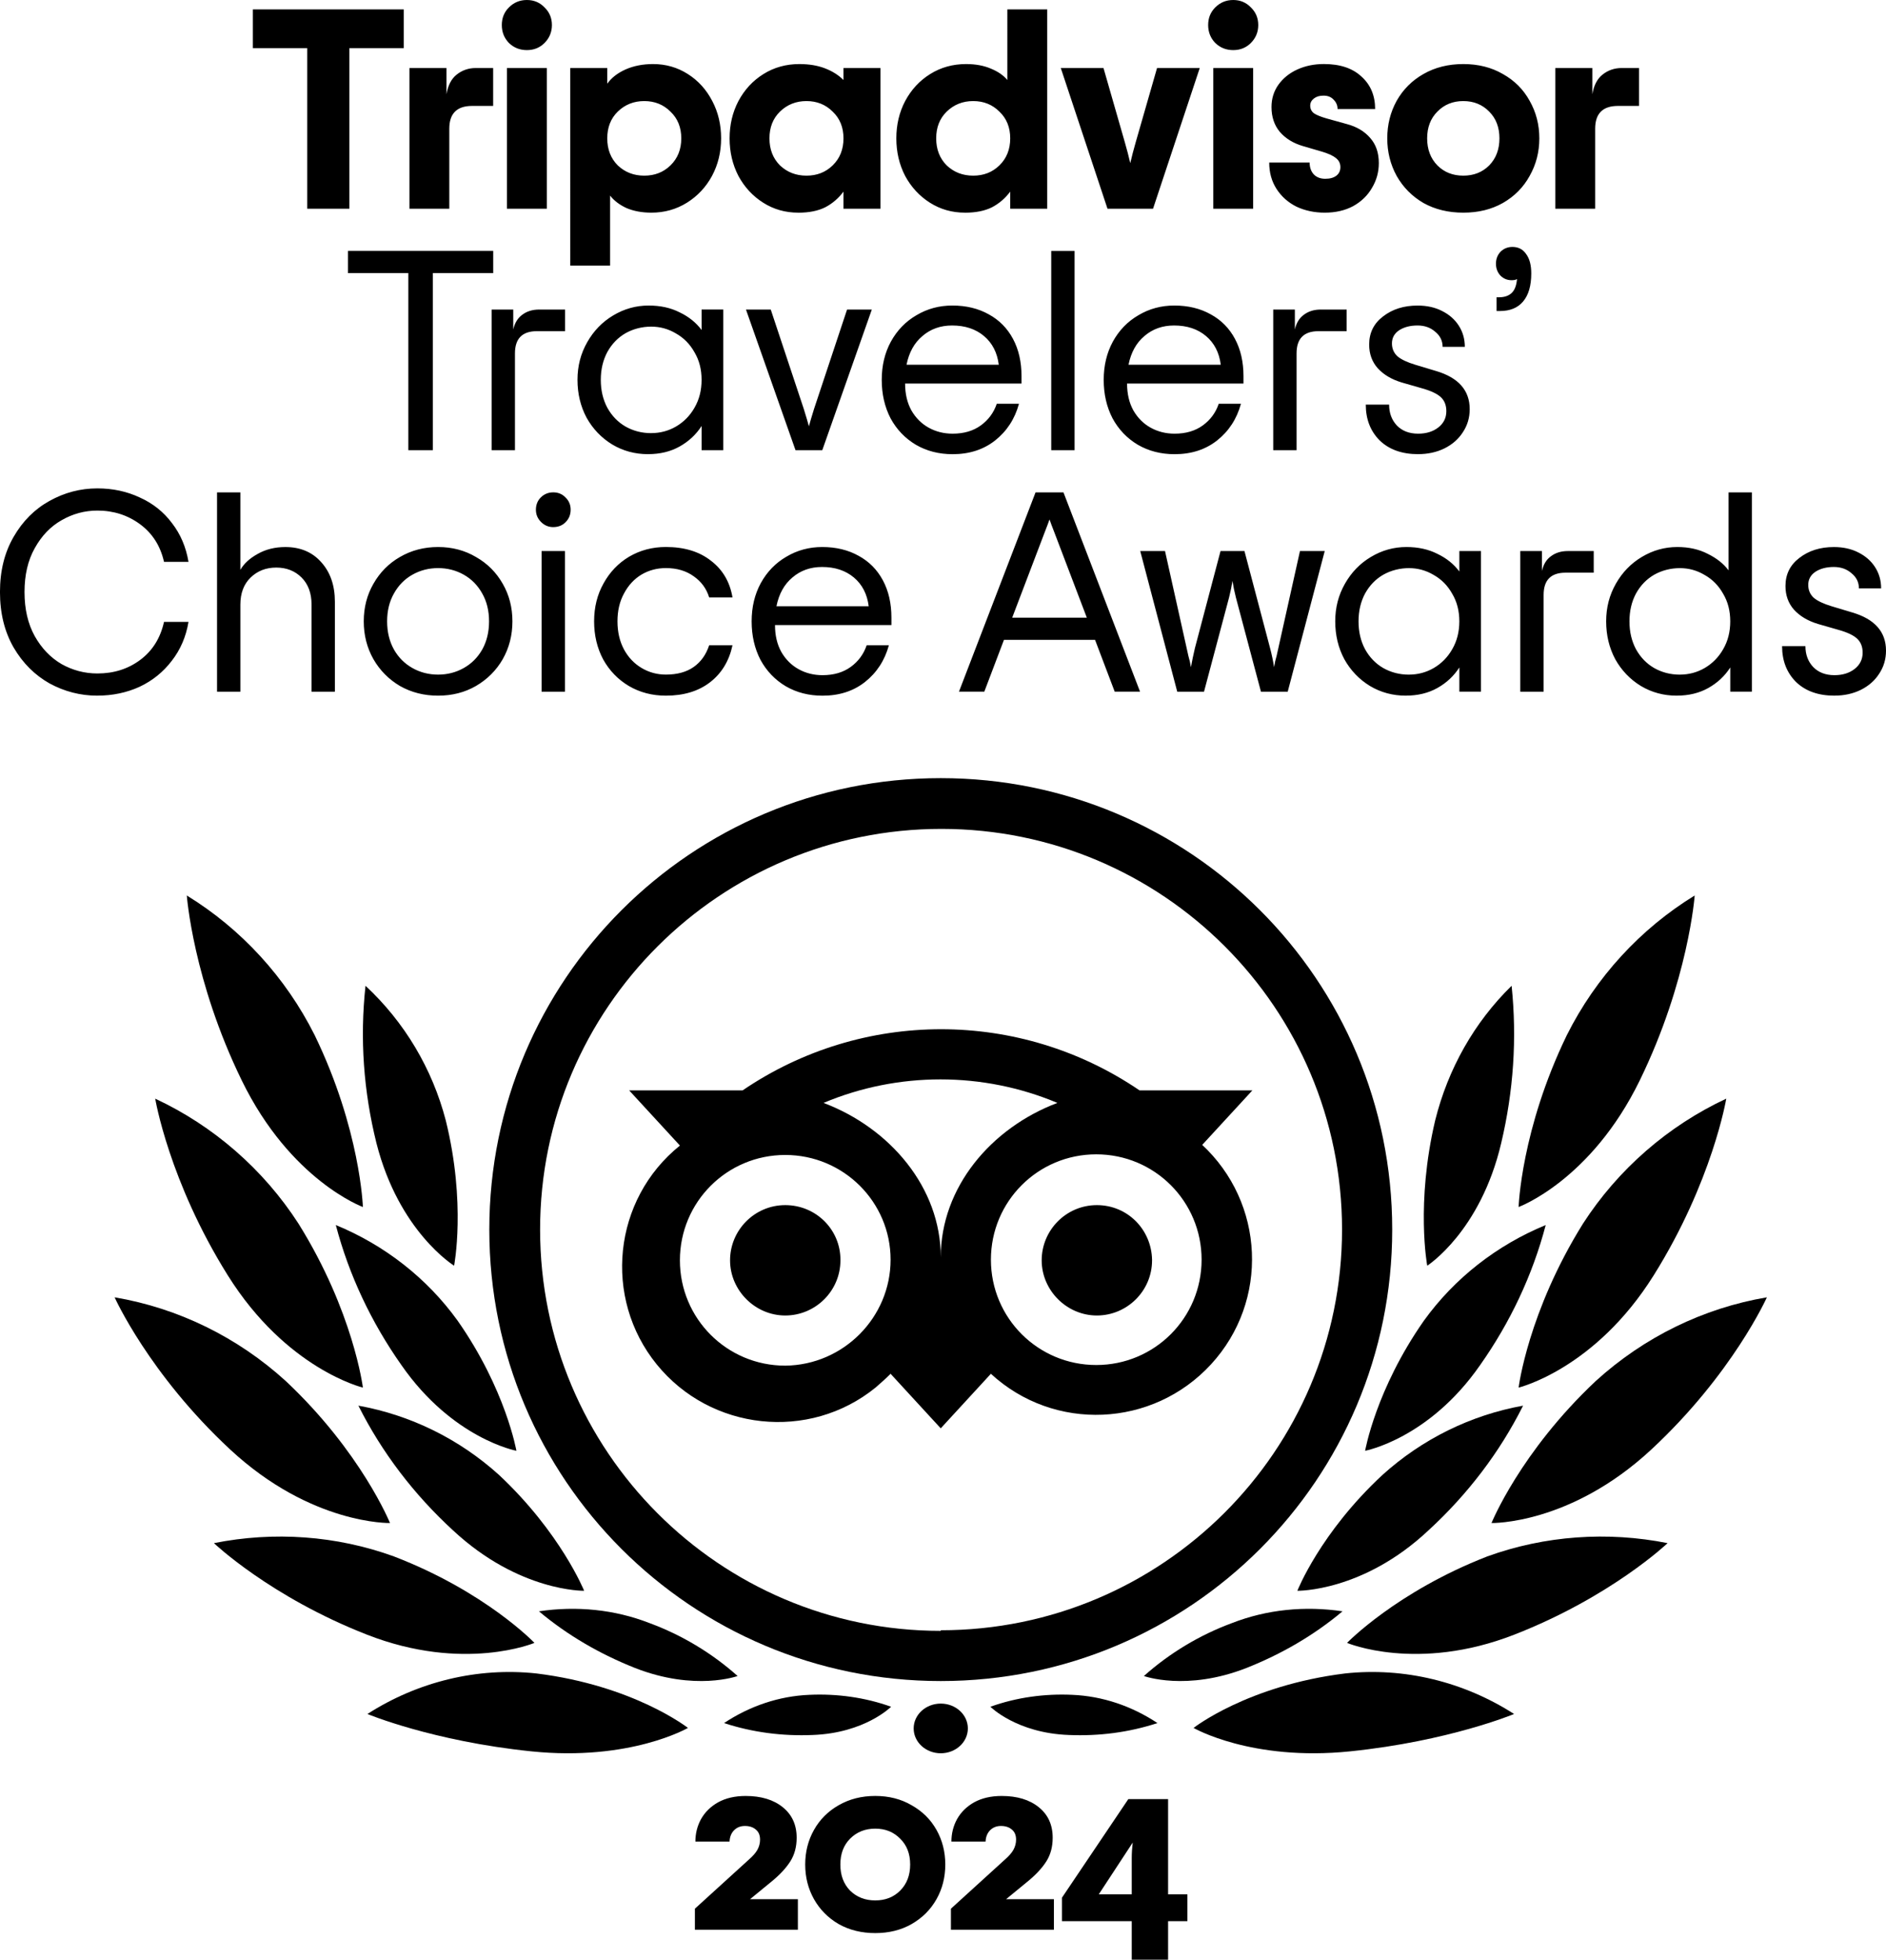
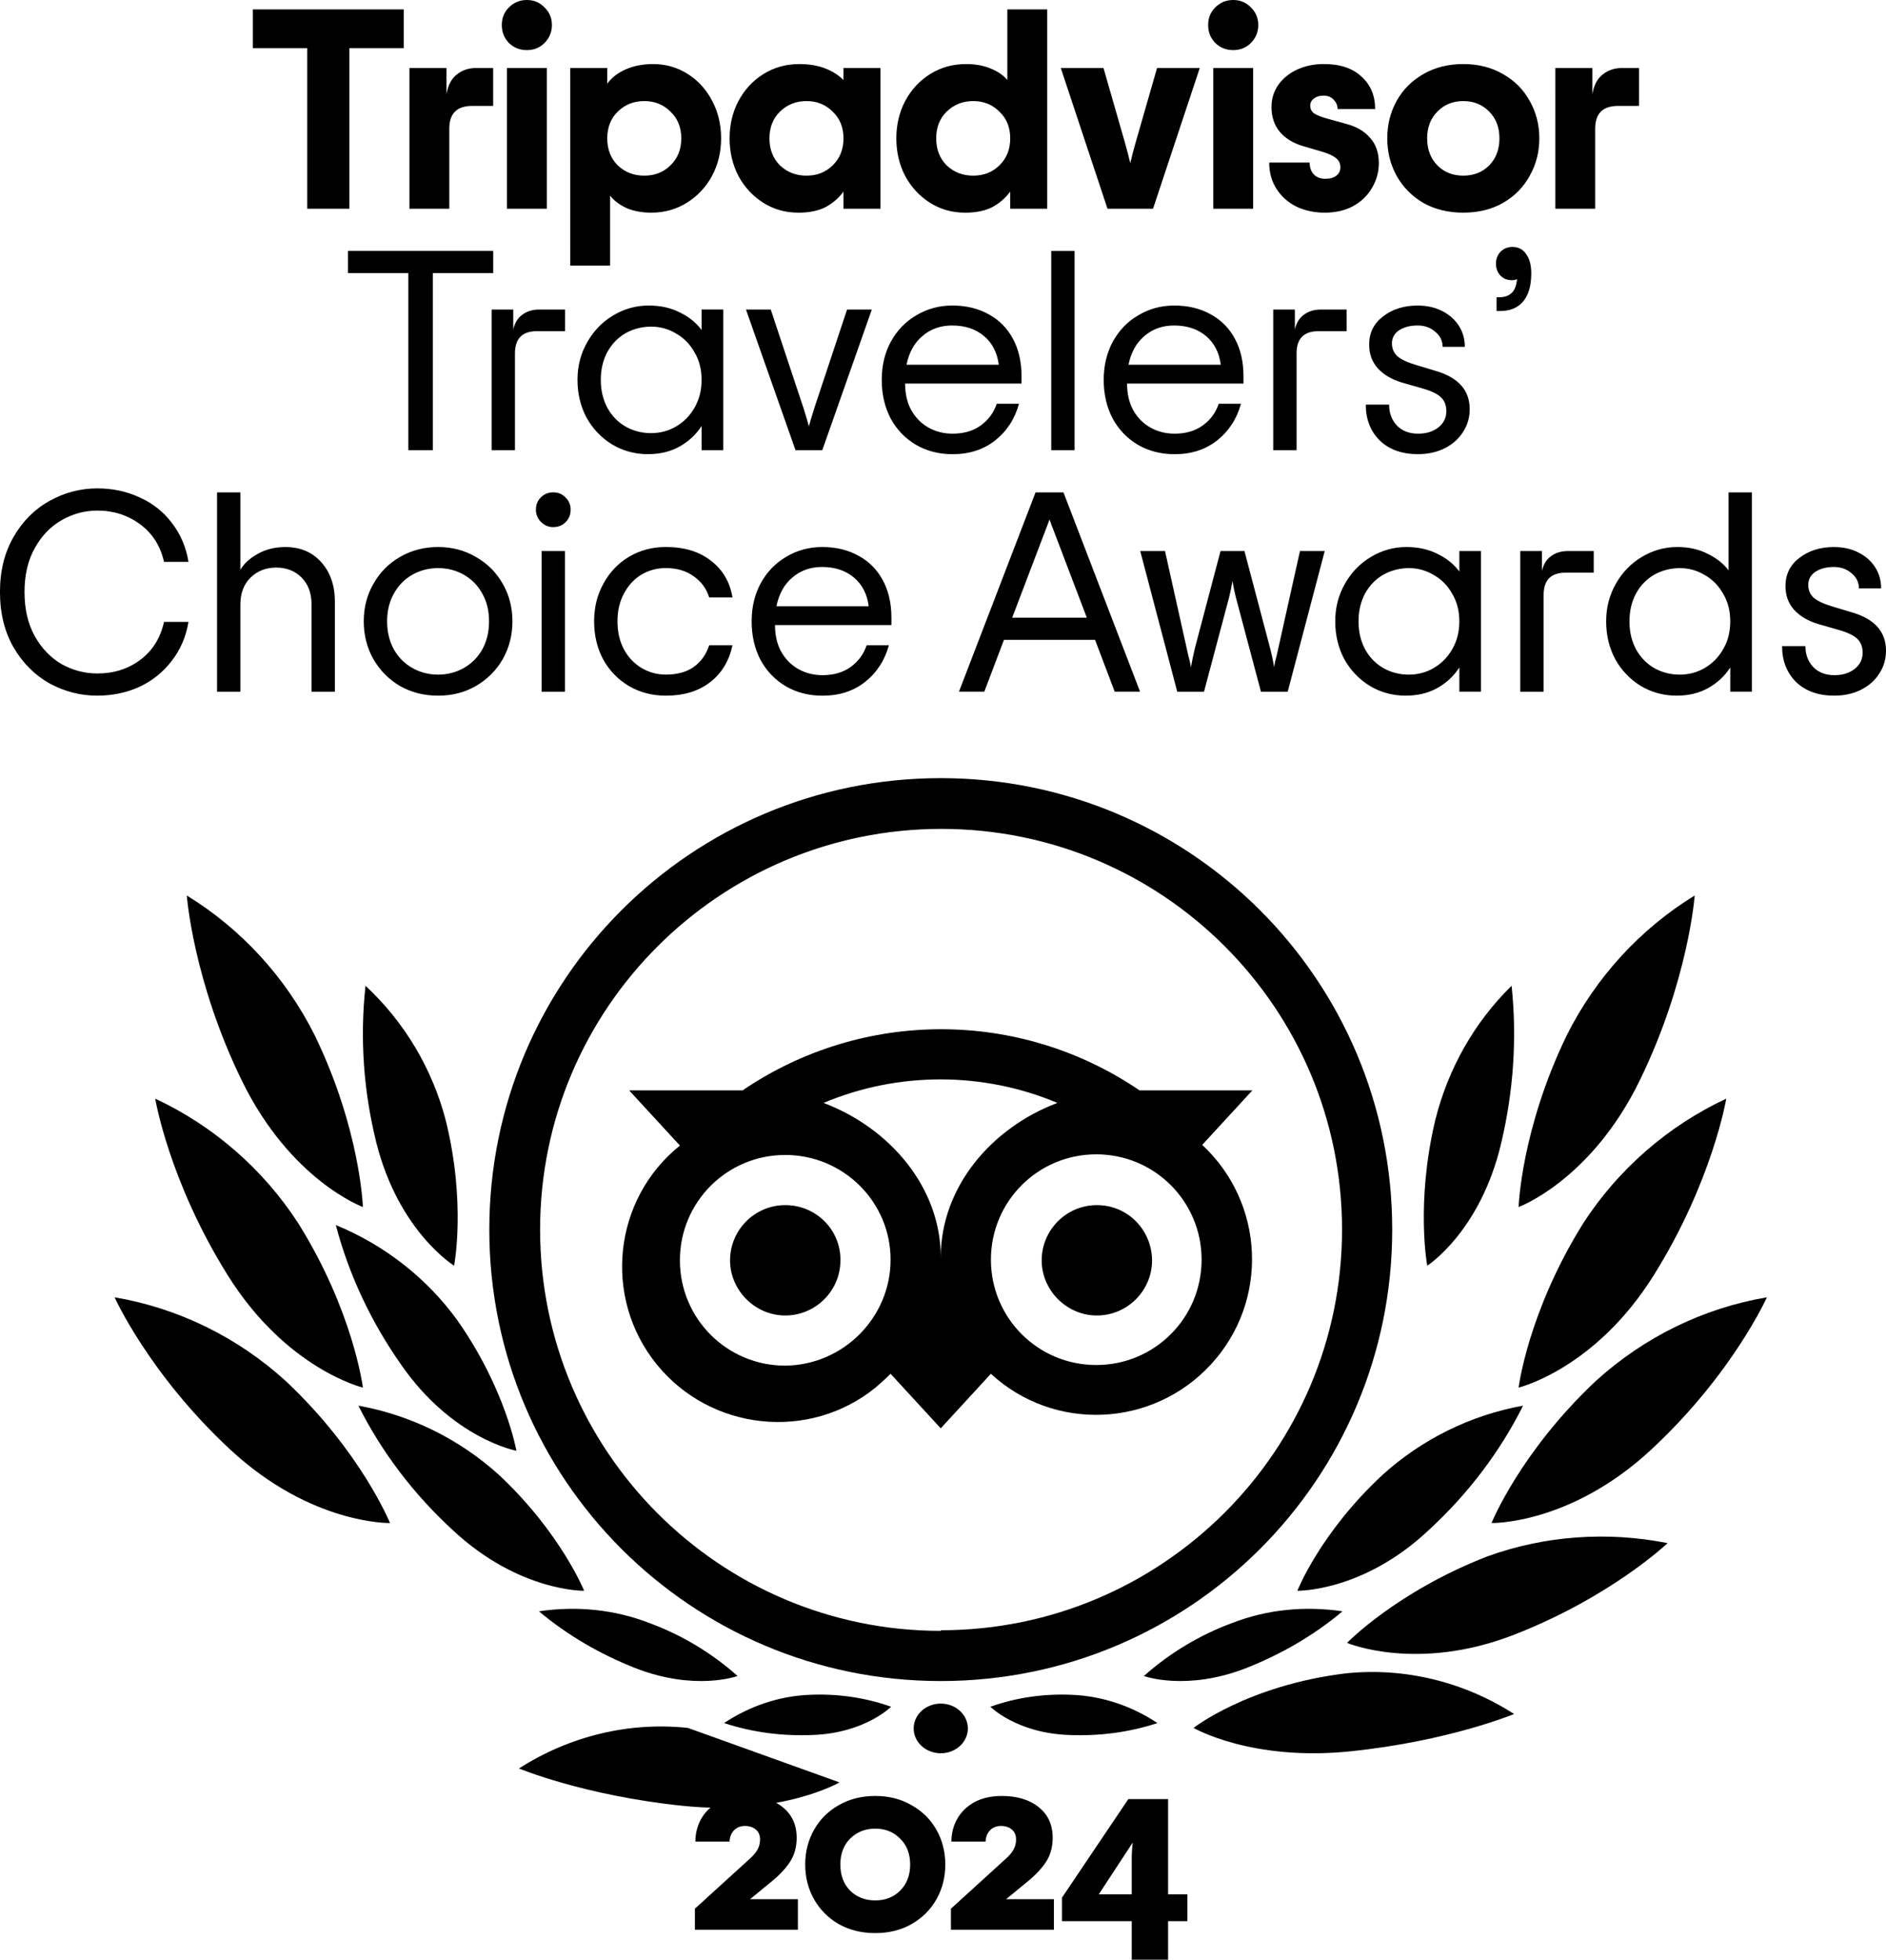
<svg xmlns="http://www.w3.org/2000/svg" id="Layer_2" data-name="Layer 2" viewBox="0 0 741.94 770.9">
  <g id="Layer_1-2" data-name="Layer 1">
    <g>
      <path d="M370.09,689.7c5.89,0,10.66-4.37,10.66-9.77s-4.77-9.77-10.66-9.77-10.66,4.37-10.66,9.77,4.77,9.77,10.66,9.77Z" />
      <path d="M370.09,306.1c-98.17,0-177.6,79.42-177.6,177.59s79.42,177.6,177.6,177.6,177.6-79.42,177.6-177.6-79.42-177.59-177.6-177.59ZM370.09,641.55c-87.07,0-157.62-70.79-157.62-157.86s70.79-157.62,157.86-157.62,157.62,70.55,157.62,157.62-70.79,157.62-157.86,157.62v.25ZM330.62,495.78c0,12.09-9.87,21.71-21.71,21.71s-21.71-9.87-21.71-21.71,9.62-21.71,21.71-21.71,21.71,9.62,21.71,21.46v.25ZM453.21,495.78c0,12.09-9.87,21.71-21.71,21.71s-21.71-9.87-21.71-21.71,9.62-21.71,21.71-21.71,21.46,9.62,21.71,21.46v.25ZM472.7,450.64l19.98-21.71h-44.4c-47.11-32.07-109.02-32.07-156.14,0h-44.64l19.98,21.71c-26.39,21.21-30.34,59.94-9.13,86.08,21.21,26.15,59.94,30.34,86.08,9.13,1.97-1.73,3.95-3.45,5.92-5.43l19.73,21.46,19.73-21.46c24.91,22.94,63.64,21.21,86.58-3.7,22.94-24.91,21.21-63.64-3.7-86.58v.49ZM308.91,537.22c-22.94,0-41.44-18.5-41.44-41.44s18.5-41.44,41.44-41.44,41.44,18.5,41.44,41.19-18.5,41.44-41.44,41.69ZM370.09,494.54c0-27.38-19.98-50.81-46.12-60.68,29.35-12.33,62.65-12.33,92,0-26.15,9.87-45.88,33.3-45.88,60.68ZM431.26,536.97c-22.94,0-41.44-18.5-41.44-41.44s18.5-41.44,41.44-41.44,41.44,18.5,41.44,41.44-18.5,41.44-41.44,41.44Z" />
-       <path d="M270.63,679.73s-21.26-16.69-59.62-21.43c-23.21-2.49-46.67,3.24-66.47,15.95,0,0,25.66,10.71,64.51,14.7,38.85,3.99,61.58-9.22,61.58-9.22Z" />
-       <path d="M210.25,646.28s-19.17-20.12-55.3-34.02c-22.61-8.2-47.19-9.93-70.79-5.22,0,0,22.12,21.11,60.22,36.01,38.1,14.9,65.87,3.23,65.87,3.23Z" />
+       <path d="M270.63,679.73c-23.21-2.49-46.67,3.24-66.47,15.95,0,0,25.66,10.71,64.51,14.7,38.85,3.99,61.58-9.22,61.58-9.22Z" />
      <path d="M153.42,599.13s-11.3-27.94-41.02-55.87c-18.92-17.21-42.25-28.68-67.31-32.92,0,0,13.51,30.18,45.45,59.86s62.89,28.93,62.89,28.93Z" />
      <path d="M142.76,545.85s-3.69-29.78-25.35-64.52c-13.78-21.34-33.46-38.47-56.35-49.14,0,0,5.41,32.51,28.54,69.49,23.13,36.98,53.15,44.17,53.15,44.17Z" />
      <path d="M142.76,474.81s-.97-30.45-18.96-67.58c-11.42-22.78-28.92-41.84-50.31-54.96,0,0,2.43,33.42,21.63,72.78,19.2,39.36,47.63,49.76,47.63,49.76Z" />
      <path d="M229.79,625.77s-9.18-22.78-33.49-45.57c-15.63-14.12-34.73-23.53-55.31-27.24,9.18,18.33,21.83,34.92,37.21,49.04,26.04,24.27,51.59,23.78,51.59,23.78Z" />
      <path d="M290.17,659.31c-10.16-9.06-22.02-16.16-34.6-20.8-13.79-5.39-28.79-6.85-43.55-4.65,11.37,9.55,24.19,16.89,37.74,22.27,23.71,9.3,40.4,3.18,40.4,3.18Z" />
      <path d="M350.55,671.4c-10.3-3.7-21.33-5.18-32.12-4.69-12.01.49-23.54,4.44-33.59,11.11,11.28,3.7,23.05,5.18,34.82,4.69,20.6-.74,30.89-11.11,30.89-11.11Z" />
      <path d="M203.15,570.71s-4.18-24.11-23.11-51.16c-12.05-16.73-28.76-29.76-47.93-37.64,5.16,19.68,14.01,38.37,25.81,55.1,20.16,29.03,45.23,33.7,45.23,33.7Z" />
      <path d="M178.64,497.9s4.8-24.5-3.28-57.16c-5.3-20.29-16.16-38.6-31.57-52.95-2.27,20.78-.76,41.57,4.29,61.86,8.84,34.89,30.56,48.25,30.56,48.25Z" />
      <path d="M469.54,679.73s21.26-16.69,59.62-21.43c23.22-2.49,46.67,3.24,66.47,15.95,0,0-25.66,10.71-64.51,14.7-38.85,3.99-61.58-9.22-61.58-9.22Z" />
      <path d="M529.92,646.28s19.46-20.12,55.17-34.02c22.66-8.2,47.29-9.93,70.93-5.22,0,0-22.16,21.11-60.34,36.01s-65.76,3.23-65.76,3.23Z" />
      <path d="M586.75,599.13s11.3-27.94,41.02-55.87c18.92-17.21,42.25-28.68,67.31-32.92,0,0-13.51,30.18-45.45,59.86s-62.89,28.93-62.89,28.93Z" />
      <path d="M597.41,545.85s3.69-29.78,25.34-64.52c13.78-21.34,33.47-38.47,56.35-49.14,0,0-5.41,32.51-28.54,69.49-23.13,36.98-53.15,44.17-53.15,44.17Z" />
      <path d="M597.41,474.81s.97-30.45,18.96-67.58c11.42-22.78,28.92-41.84,50.31-54.96,0,0-2.43,33.42-21.63,72.78-19.2,39.36-47.63,49.76-47.63,49.76Z" />
      <path d="M510.38,625.77s8.93-22.78,33.48-45.57c15.63-14.12,34.73-23.53,55.31-27.24-9.18,18.33-21.83,34.92-37.21,49.04-25.8,24.27-51.59,23.78-51.59,23.78Z" />
      <path d="M450,659.31c10.16-9.06,22.01-16.16,34.59-20.8,13.79-5.39,28.79-6.85,43.55-4.65-11.37,9.55-24.19,16.89-37.74,22.27-23.71,9.3-40.4,3.18-40.4,3.18Z" />
      <path d="M389.62,671.4c10.3-3.7,21.33-5.18,32.12-4.69,12.01.49,23.54,4.44,33.59,11.11-11.28,3.7-23.05,5.18-34.82,4.69-20.6-.74-30.89-11.11-30.89-11.11Z" />
-       <path d="M537.03,570.71s4.18-24.11,23.11-51.16c12.04-16.73,28.76-29.76,47.93-37.64-5.16,19.68-14.01,38.37-25.81,55.1-20.16,29.03-45.23,33.7-45.23,33.7Z" />
      <path d="M561.46,497.9s-4.57-24.5,3.13-57.16c5.05-20.29,15.39-38.6,30.07-52.95,2.16,20.78.72,41.57-4.09,61.86-8.18,34.89-29.1,48.25-29.1,48.25Z" />
      <path d="M158.84,18.93h-21.39v63.17h-16.58V18.93h-21.39V3.7h59.36v15.23ZM194,26.77v14.9h-8.29c-5.97,0-8.96,2.99-8.96,8.96v31.47h-15.68V26.77h14.56v10.3c.6-3.51,1.94-6.09,4.03-7.73,2.16-1.72,4.67-2.58,7.5-2.58h6.83ZM207.27,19.71c-2.76,0-5.12-.93-7.06-2.8-1.87-1.94-2.8-4.29-2.8-7.06s.93-5.08,2.8-6.94c1.94-1.94,4.29-2.91,7.06-2.91s5.08.97,6.94,2.91c1.94,1.87,2.91,4.18,2.91,6.94s-.97,5.11-2.91,7.06c-1.87,1.87-4.18,2.8-6.94,2.8ZM199.43,26.77h15.68v55.33h-15.68V26.77ZM224.33,26.77h14.56v6.16c1.64-2.32,4.03-4.18,7.17-5.6,3.21-1.42,6.83-2.13,10.86-2.13,5,0,9.56,1.31,13.66,3.92,4.11,2.61,7.32,6.16,9.63,10.64,2.32,4.4,3.47,9.3,3.47,14.67s-1.19,10.3-3.58,14.78c-2.39,4.4-5.67,7.91-9.86,10.53-4.18,2.61-8.85,3.92-14,3.92-3.66,0-6.91-.6-9.74-1.79-2.76-1.27-4.93-2.91-6.5-4.93v27.55h-15.68V26.77ZM253.45,69.1c4.11,0,7.54-1.34,10.3-4.03,2.84-2.76,4.26-6.31,4.26-10.64s-1.42-7.84-4.26-10.53c-2.76-2.76-6.2-4.14-10.3-4.14s-7.58,1.38-10.42,4.14c-2.76,2.69-4.14,6.2-4.14,10.53s1.38,7.88,4.14,10.64c2.84,2.69,6.31,4.03,10.42,4.03ZM314.01,83.66c-5.08,0-9.67-1.31-13.78-3.92-4.11-2.61-7.36-6.12-9.74-10.53-2.32-4.48-3.47-9.41-3.47-14.78s1.16-10.27,3.47-14.67c2.39-4.48,5.67-8.03,9.86-10.64,4.18-2.61,8.89-3.92,14.11-3.92,3.81,0,7.17.56,10.08,1.68,2.91,1.12,5.34,2.65,7.28,4.59v-4.7h14.56v55.33h-14.56v-6.72c-1.94,2.61-4.33,4.67-7.17,6.16-2.84,1.42-6.38,2.13-10.64,2.13ZM317.26,69.1c4.11,0,7.54-1.34,10.3-4.03,2.84-2.76,4.26-6.31,4.26-10.64s-1.42-7.84-4.26-10.53c-2.76-2.76-6.2-4.14-10.3-4.14s-7.58,1.38-10.42,4.14c-2.76,2.69-4.14,6.2-4.14,10.53s1.38,7.88,4.14,10.64c2.84,2.69,6.31,4.03,10.42,4.03ZM379.6,83.66c-5.08,0-9.67-1.31-13.78-3.92-4.11-2.61-7.35-6.12-9.74-10.53-2.32-4.48-3.47-9.41-3.47-14.78s1.16-10.27,3.47-14.67c2.39-4.48,5.67-8.03,9.86-10.64,4.18-2.61,8.89-3.92,14.11-3.92,3.73,0,6.98.6,9.74,1.79,2.76,1.12,4.93,2.61,6.5,4.48V3.7h15.68v78.4h-14.56v-6.72c-1.94,2.61-4.33,4.67-7.17,6.16-2.84,1.42-6.38,2.13-10.64,2.13ZM382.85,69.1c4.11,0,7.54-1.34,10.3-4.03,2.84-2.76,4.26-6.31,4.26-10.64s-1.42-7.84-4.26-10.53c-2.76-2.76-6.2-4.14-10.3-4.14s-7.58,1.38-10.42,4.14c-2.76,2.69-4.14,6.2-4.14,10.53s1.38,7.88,4.14,10.64c2.84,2.69,6.31,4.03,10.42,4.03ZM417.31,26.77h16.8l8.4,29.23c.82,2.84,1.53,5.56,2.13,8.18.6-2.61,1.31-5.34,2.13-8.18l8.4-29.23h16.8l-18.37,55.33h-17.92l-18.37-55.33ZM485.14,19.71c-2.76,0-5.11-.93-7.06-2.8-1.87-1.94-2.8-4.29-2.8-7.06s.93-5.08,2.8-6.94c1.94-1.94,4.29-2.91,7.06-2.91s5.08.97,6.94,2.91c1.94,1.87,2.91,4.18,2.91,6.94s-.97,5.11-2.91,7.06c-1.87,1.87-4.18,2.8-6.94,2.8ZM477.3,26.77h15.68v55.33h-15.68V26.77ZM521.14,83.66c-4.03,0-7.73-.78-11.09-2.35-3.29-1.64-5.9-3.96-7.84-6.94-1.94-2.99-2.91-6.46-2.91-10.42h15.9c0,1.94.56,3.51,1.68,4.7,1.12,1.12,2.61,1.68,4.48,1.68s3.32-.41,4.37-1.23c1.05-.82,1.57-1.94,1.57-3.36,0-1.49-.6-2.69-1.79-3.58-1.19-.97-3.1-1.83-5.71-2.58l-7.28-2.13c-3.81-1.12-6.83-2.99-9.07-5.6-2.16-2.61-3.25-5.86-3.25-9.74,0-3.29.9-6.2,2.69-8.74,1.87-2.61,4.37-4.63,7.5-6.05,3.14-1.42,6.61-2.13,10.42-2.13,6.35,0,11.27,1.64,14.78,4.93,3.58,3.21,5.38,7.47,5.38,12.77h-14.78c0-1.42-.52-2.65-1.57-3.7-.97-1.05-2.28-1.57-3.92-1.57s-2.84.37-3.81,1.12c-.97.75-1.46,1.68-1.46,2.8,0,1.27.49,2.28,1.46,3.02.97.67,2.61,1.34,4.93,2.02l8.06,2.24c3.88,1.04,6.94,2.87,9.18,5.49,2.24,2.54,3.36,5.82,3.36,9.86,0,3.51-.9,6.76-2.69,9.74-1.72,2.99-4.18,5.38-7.39,7.17-3.21,1.72-6.94,2.58-11.2,2.58ZM575.65,83.66c-5.9,0-11.13-1.27-15.68-3.81-4.48-2.61-7.99-6.16-10.53-10.64-2.46-4.48-3.7-9.41-3.7-14.78s1.23-10.3,3.7-14.78c2.54-4.48,6.05-7.99,10.53-10.53,4.55-2.61,9.78-3.92,15.68-3.92s11.09,1.31,15.57,3.92c4.55,2.54,8.06,6.05,10.53,10.53,2.54,4.48,3.81,9.41,3.81,14.78s-1.27,10.3-3.81,14.78c-2.46,4.48-5.97,8.03-10.53,10.64-4.48,2.54-9.67,3.81-15.57,3.81ZM575.65,69.1c4.11,0,7.5-1.34,10.19-4.03,2.69-2.76,4.03-6.31,4.03-10.64s-1.34-7.84-4.03-10.53c-2.69-2.76-6.09-4.14-10.19-4.14s-7.5,1.38-10.19,4.14c-2.69,2.69-4.03,6.2-4.03,10.53s1.34,7.88,4.03,10.64c2.69,2.69,6.08,4.03,10.19,4.03ZM644.78,26.77v14.9h-8.29c-5.97,0-8.96,2.99-8.96,8.96v31.47h-15.68V26.77h14.56v10.3c.6-3.51,1.94-6.09,4.03-7.73,2.16-1.72,4.67-2.58,7.5-2.58h6.83ZM194.01,107.43h-23.74v69.66h-9.63v-69.66h-23.74v-8.74h57.12v8.74ZM222.29,121.77v8.51h-11.09c-5.75,0-8.62,2.91-8.62,8.74v38.08h-9.18v-55.33h8.51v7.84c.6-2.61,1.79-4.55,3.58-5.82,1.79-1.34,3.99-2.02,6.61-2.02h10.19ZM254.95,178.66c-5.15,0-9.86-1.27-14.11-3.81-4.26-2.61-7.62-6.12-10.08-10.53-2.39-4.48-3.58-9.45-3.58-14.9s1.27-10.3,3.81-14.78c2.54-4.48,5.94-7.99,10.19-10.53,4.33-2.61,9-3.92,14-3.92,4.63,0,8.7.9,12.21,2.69,3.58,1.72,6.46,4.03,8.62,6.94v-8.06h8.51v55.33h-8.51v-9.52c-2.17,3.36-5.04,6.05-8.62,8.06-3.58,2.02-7.73,3.02-12.43,3.02ZM256.18,170.38c3.51,0,6.76-.86,9.74-2.58,3.06-1.79,5.49-4.26,7.28-7.39,1.87-3.21,2.8-6.87,2.8-10.98s-.93-7.73-2.8-10.86c-1.79-3.21-4.22-5.67-7.28-7.39-2.99-1.79-6.23-2.69-9.74-2.69s-7.02.86-10.08,2.58c-2.99,1.72-5.38,4.18-7.17,7.39-1.72,3.21-2.58,6.87-2.58,10.98s.86,7.76,2.58,10.98c1.79,3.21,4.18,5.67,7.17,7.39,3.06,1.72,6.42,2.58,10.08,2.58ZM293.47,121.77h9.74l12.99,39.09c.97,3.14,1.64,5.41,2.02,6.83.37-1.42,1.05-3.7,2.02-6.83l12.99-39.09h9.74l-19.49,55.33h-10.53l-19.49-55.33ZM401.87,150.89h-45.81c0,4.03.82,7.54,2.46,10.53,1.72,2.99,4,5.26,6.83,6.83,2.84,1.57,5.97,2.35,9.41,2.35,4.4,0,8.1-1.08,11.09-3.25,2.99-2.17,5.08-5,6.27-8.51h8.74c-1.64,5.97-4.78,10.79-9.41,14.45-4.56,3.58-10.12,5.38-16.69,5.38-5.38,0-10.19-1.23-14.45-3.7-4.26-2.54-7.58-6.01-9.97-10.42-2.32-4.48-3.47-9.52-3.47-15.12s1.19-10.6,3.58-15.01c2.46-4.48,5.82-7.95,10.08-10.42,4.26-2.54,8.96-3.81,14.11-3.81,5.45,0,10.23,1.16,14.34,3.47,4.11,2.24,7.28,5.45,9.52,9.63,2.24,4.18,3.36,9.07,3.36,14.67v2.91ZM374.54,128.04c-4.56,0-8.44,1.38-11.65,4.14-3.21,2.69-5.3,6.46-6.27,11.31h36.29c-.6-4.78-2.54-8.55-5.82-11.31-3.28-2.76-7.47-4.14-12.54-4.14ZM413.55,98.7h9.18v78.4h-9.18v-78.4ZM489.19,150.89h-45.81c0,4.03.82,7.54,2.46,10.53,1.72,2.99,3.99,5.26,6.83,6.83,2.84,1.57,5.97,2.35,9.41,2.35,4.41,0,8.1-1.08,11.09-3.25,2.99-2.17,5.08-5,6.27-8.51h8.74c-1.64,5.97-4.78,10.79-9.41,14.45-4.55,3.58-10.12,5.38-16.69,5.38-5.38,0-10.19-1.23-14.45-3.7-4.26-2.54-7.58-6.01-9.97-10.42-2.32-4.48-3.47-9.52-3.47-15.12s1.2-10.6,3.58-15.01c2.46-4.48,5.82-7.95,10.08-10.42,4.26-2.54,8.96-3.81,14.11-3.81,5.45,0,10.23,1.16,14.34,3.47,4.11,2.24,7.28,5.45,9.52,9.63,2.24,4.18,3.36,9.07,3.36,14.67v2.91ZM461.87,128.04c-4.55,0-8.44,1.38-11.65,4.14-3.21,2.69-5.3,6.46-6.27,11.31h36.29c-.6-4.78-2.54-8.55-5.82-11.31-3.28-2.76-7.47-4.14-12.54-4.14ZM529.77,121.77v8.51h-11.09c-5.75,0-8.62,2.91-8.62,8.74v38.08h-9.18v-55.33h8.51v7.84c.6-2.61,1.79-4.55,3.58-5.82,1.79-1.34,3.99-2.02,6.61-2.02h10.19ZM557.9,178.66c-6.35,0-11.39-1.79-15.12-5.38-3.66-3.66-5.49-8.36-5.49-14.11h9.18c0,3.29,1.01,6.01,3.02,8.18,2.09,2.17,4.89,3.25,8.4,3.25,3.21,0,5.86-.82,7.95-2.46,2.09-1.64,3.14-3.77,3.14-6.38,0-2.32-.71-4.14-2.13-5.49-1.42-1.34-3.85-2.5-7.28-3.47l-8.18-2.35c-3.96-1.2-7.09-3.06-9.41-5.6-2.24-2.54-3.36-5.64-3.36-9.3,0-4.63,1.83-8.33,5.49-11.09,3.66-2.84,8.18-4.26,13.55-4.26,3.66,0,6.87.71,9.63,2.13,2.84,1.42,5.04,3.36,6.61,5.82,1.57,2.46,2.35,5.23,2.35,8.29h-8.74c0-2.39-.97-4.37-2.91-5.94-1.87-1.64-4.18-2.46-6.94-2.46-2.91,0-5.34.63-7.28,1.9-1.87,1.27-2.8,2.99-2.8,5.15,0,2.02.71,3.7,2.13,5.04,1.49,1.27,3.85,2.39,7.06,3.36l8.18,2.46c8.81,2.61,13.22,7.62,13.22,15.01,0,3.36-.9,6.38-2.69,9.07-1.72,2.69-4.14,4.82-7.28,6.38-3.06,1.49-6.5,2.24-10.3,2.24ZM588.72,116.95h.9c2.17,0,3.85-.56,5.04-1.68,1.2-1.12,1.9-2.95,2.13-5.49-.45.3-1.16.45-2.13.45-1.72,0-3.17-.6-4.37-1.79-1.19-1.27-1.79-2.84-1.79-4.7s.6-3.43,1.79-4.7c1.27-1.27,2.84-1.9,4.7-1.9,2.32,0,4.11.93,5.38,2.8,1.34,1.79,2.02,4.33,2.02,7.62,0,4.85-1.08,8.55-3.25,11.09-2.09,2.46-5.11,3.7-9.07,3.7h-1.34v-5.38ZM38.3,273.66c-6.64,0-12.92-1.61-18.82-4.82-5.82-3.29-10.53-7.99-14.11-14.11-3.58-6.2-5.38-13.48-5.38-21.84s1.79-15.53,5.38-21.73c3.58-6.2,8.29-10.9,14.11-14.11,5.9-3.29,12.17-4.93,18.82-4.93,6.05,0,11.61,1.19,16.69,3.58,5.15,2.31,9.37,5.67,12.66,10.08,3.36,4.33,5.52,9.41,6.5,15.23h-9.63c-1.42-6.27-4.56-11.2-9.41-14.78-4.85-3.58-10.45-5.38-16.8-5.38-5,0-9.71,1.27-14.11,3.81-4.33,2.46-7.84,6.12-10.53,10.98-2.69,4.78-4.03,10.53-4.03,17.25s1.34,12.51,4.03,17.36c2.69,4.78,6.2,8.44,10.53,10.98,4.4,2.46,9.11,3.7,14.11,3.7,6.5,0,12.13-1.79,16.91-5.38,4.78-3.58,7.88-8.55,9.3-14.9h9.63c-.97,5.82-3.17,10.94-6.61,15.34-3.36,4.4-7.58,7.8-12.66,10.19-5.08,2.31-10.6,3.47-16.58,3.47ZM85.38,193.7h9.18v30.46c1.42-2.46,3.7-4.55,6.83-6.27,3.14-1.79,6.76-2.69,10.86-2.69,5.9,0,10.6,1.98,14.11,5.94,3.58,3.96,5.38,9.15,5.38,15.57v35.39h-9.18v-34.27c0-4.48-1.31-8.03-3.92-10.64-2.61-2.61-5.94-3.92-9.97-3.92s-7.39,1.31-10.08,3.92c-2.69,2.61-4.03,6.16-4.03,10.64v34.27h-9.18v-78.4ZM172.34,273.66c-5.53,0-10.53-1.27-15.01-3.81-4.4-2.61-7.88-6.12-10.42-10.53-2.54-4.48-3.81-9.45-3.81-14.9s1.27-10.38,3.81-14.78c2.54-4.48,6.01-7.99,10.42-10.53,4.48-2.61,9.48-3.92,15.01-3.92s10.49,1.31,14.9,3.92c4.48,2.54,7.99,6.05,10.53,10.53,2.54,4.4,3.81,9.33,3.81,14.78s-1.27,10.42-3.81,14.9c-2.54,4.4-6.05,7.91-10.53,10.53-4.4,2.54-9.37,3.81-14.9,3.81ZM172.34,265.38c3.66,0,7.02-.86,10.08-2.58,3.06-1.72,5.49-4.14,7.28-7.28,1.79-3.21,2.69-6.91,2.69-11.09s-.9-7.84-2.69-10.98c-1.79-3.21-4.22-5.67-7.28-7.39-3.06-1.72-6.42-2.58-10.08-2.58s-7.02.86-10.08,2.58c-3.06,1.72-5.49,4.18-7.28,7.39-1.79,3.14-2.69,6.79-2.69,10.98s.9,7.88,2.69,11.09c1.79,3.14,4.22,5.56,7.28,7.28,3.06,1.72,6.42,2.58,10.08,2.58ZM217.66,207.36c-1.87,0-3.47-.67-4.82-2.02s-2.02-2.95-2.02-4.82.63-3.55,1.9-4.82c1.34-1.34,2.99-2.02,4.93-2.02s3.55.67,4.82,2.02c1.34,1.27,2.02,2.87,2.02,4.82s-.67,3.58-2.02,4.93c-1.27,1.27-2.88,1.9-4.82,1.9ZM213.06,216.77h9.18v55.33h-9.18v-55.33ZM261.94,273.66c-5.38,0-10.23-1.27-14.56-3.81-4.26-2.54-7.62-6.01-10.08-10.42-2.39-4.48-3.58-9.48-3.58-15.01s1.23-10.49,3.7-14.9c2.46-4.48,5.82-7.99,10.08-10.53,4.33-2.54,9.15-3.81,14.45-3.81,7.24,0,13.14,1.79,17.7,5.38,4.63,3.51,7.47,8.33,8.51,14.45h-9.18c-1.05-3.43-3.06-6.2-6.05-8.29-2.99-2.17-6.65-3.25-10.98-3.25-3.51,0-6.72.86-9.63,2.58-2.84,1.72-5.12,4.18-6.83,7.39-1.72,3.14-2.58,6.79-2.58,10.98s.86,7.88,2.58,11.09c1.72,3.14,4.03,5.56,6.94,7.28,2.91,1.72,6.08,2.58,9.52,2.58,4.48,0,8.14-1.01,10.98-3.02,2.84-2.02,4.85-4.85,6.05-8.51h9.18c-1.34,6.2-4.29,11.05-8.85,14.56-4.55,3.51-10.34,5.26-17.36,5.26ZM350.69,245.89h-45.81c0,4.03.82,7.54,2.46,10.53,1.72,2.99,3.99,5.26,6.83,6.83,2.84,1.57,5.97,2.35,9.41,2.35,4.4,0,8.1-1.08,11.09-3.25,2.99-2.17,5.08-5,6.27-8.51h8.74c-1.64,5.97-4.78,10.79-9.41,14.45-4.55,3.58-10.12,5.38-16.69,5.38-5.38,0-10.19-1.23-14.45-3.7-4.26-2.54-7.58-6.01-9.97-10.42-2.32-4.48-3.47-9.52-3.47-15.12s1.19-10.6,3.58-15.01c2.46-4.48,5.82-7.95,10.08-10.42,4.26-2.54,8.96-3.81,14.11-3.81,5.45,0,10.23,1.16,14.34,3.47,4.11,2.24,7.28,5.45,9.52,9.63,2.24,4.18,3.36,9.07,3.36,14.67v2.91ZM323.37,223.04c-4.56,0-8.44,1.38-11.65,4.14-3.21,2.69-5.3,6.46-6.27,11.31h36.29c-.6-4.78-2.54-8.55-5.82-11.31-3.29-2.76-7.47-4.14-12.54-4.14ZM430.79,251.71h-35.84l-7.73,20.38h-9.97l30.13-78.4h10.98l30.13,78.4h-9.97l-7.73-20.38ZM427.55,242.98l-12.66-33.26c-1.05-2.69-1.72-4.48-2.02-5.38-.3.9-.97,2.69-2.02,5.38l-12.66,33.26h29.34ZM448.57,216.77h9.74l8.51,38.19.67,3.02c.45,1.49.78,2.99,1.01,4.48.45-2.46.97-4.97,1.57-7.5l10.08-38.19h9.41l10.08,38.19c.67,2.54,1.2,5.04,1.57,7.5.22-1.49.56-2.99,1.01-4.48l.67-3.02,8.51-38.19h9.74l-14.56,55.33h-10.53l-9.86-37.07c-.6-2.39-1.05-4.55-1.34-6.5-.3,1.94-.75,4.11-1.34,6.5l-9.86,37.07h-10.53l-14.56-55.33ZM553.04,273.66c-5.15,0-9.86-1.27-14.11-3.81-4.26-2.61-7.62-6.12-10.08-10.53-2.39-4.48-3.58-9.45-3.58-14.9s1.27-10.3,3.81-14.78c2.54-4.48,5.94-7.99,10.19-10.53,4.33-2.61,9-3.92,14-3.92,4.63,0,8.7.9,12.21,2.69,3.58,1.72,6.46,4.03,8.62,6.94v-8.06h8.51v55.33h-8.51v-9.52c-2.17,3.36-5.04,6.05-8.62,8.06-3.58,2.02-7.73,3.02-12.43,3.02ZM554.27,265.38c3.51,0,6.76-.86,9.74-2.58,3.06-1.79,5.49-4.26,7.28-7.39,1.87-3.21,2.8-6.87,2.8-10.98s-.93-7.73-2.8-10.86c-1.79-3.21-4.22-5.67-7.28-7.39-2.99-1.79-6.23-2.69-9.74-2.69s-7.02.86-10.08,2.58c-2.99,1.72-5.38,4.18-7.17,7.39-1.72,3.21-2.58,6.87-2.58,10.98s.86,7.76,2.58,10.98c1.79,3.21,4.18,5.67,7.17,7.39,3.06,1.72,6.42,2.58,10.08,2.58ZM626.96,216.77v8.51h-11.09c-5.75,0-8.62,2.91-8.62,8.74v38.08h-9.18v-55.33h8.51v7.84c.6-2.61,1.79-4.55,3.58-5.82,1.79-1.34,3.99-2.02,6.61-2.02h10.19ZM659.62,273.66c-5.15,0-9.86-1.27-14.11-3.81-4.26-2.61-7.62-6.12-10.08-10.53-2.39-4.48-3.58-9.45-3.58-14.9s1.27-10.3,3.81-14.78c2.54-4.48,5.94-7.99,10.19-10.53,4.33-2.61,9-3.92,14-3.92,4.55,0,8.55.9,11.98,2.69,3.51,1.72,6.23,3.88,8.18,6.5v-30.69h9.18v78.4h-8.51v-9.52c-2.17,3.36-5.04,6.05-8.62,8.06-3.58,2.02-7.73,3.02-12.43,3.02ZM660.85,265.38c3.51,0,6.76-.86,9.74-2.58,3.06-1.79,5.49-4.26,7.28-7.39,1.87-3.21,2.8-6.87,2.8-10.98s-.93-7.73-2.8-10.86c-1.79-3.21-4.22-5.67-7.28-7.39-2.99-1.79-6.23-2.69-9.74-2.69s-7.02.86-10.08,2.58c-2.99,1.72-5.38,4.18-7.17,7.39-1.72,3.21-2.58,6.87-2.58,10.98s.86,7.76,2.58,10.98c1.79,3.21,4.18,5.67,7.17,7.39,3.06,1.72,6.42,2.58,10.08,2.58ZM721.67,273.66c-6.35,0-11.39-1.79-15.12-5.38-3.66-3.66-5.49-8.36-5.49-14.11h9.18c0,3.29,1.01,6.01,3.02,8.18,2.09,2.17,4.89,3.25,8.4,3.25,3.21,0,5.86-.82,7.95-2.46,2.09-1.64,3.14-3.77,3.14-6.38,0-2.32-.71-4.14-2.13-5.49-1.42-1.34-3.84-2.5-7.28-3.47l-8.18-2.35c-3.96-1.2-7.09-3.06-9.41-5.6-2.24-2.54-3.36-5.64-3.36-9.3,0-4.63,1.83-8.33,5.49-11.09,3.66-2.84,8.18-4.26,13.55-4.26,3.66,0,6.87.71,9.63,2.13,2.84,1.42,5.04,3.36,6.61,5.82,1.57,2.46,2.35,5.23,2.35,8.29h-8.74c0-2.39-.97-4.37-2.91-5.94-1.87-1.64-4.18-2.46-6.94-2.46-2.91,0-5.34.63-7.28,1.9-1.87,1.27-2.8,2.99-2.8,5.15,0,2.02.71,3.7,2.13,5.04,1.49,1.27,3.85,2.39,7.06,3.36l8.18,2.46c8.81,2.61,13.22,7.62,13.22,15.01,0,3.36-.9,6.38-2.69,9.07-1.72,2.69-4.14,4.82-7.28,6.38-3.06,1.49-6.5,2.24-10.3,2.24Z" />
      <path d="M273.37,750.84l21.31-19.39c1.47-1.28,2.56-2.53,3.26-3.74.7-1.28,1.06-2.62,1.06-4.03,0-1.73-.54-3.04-1.63-3.94-1.09-.96-2.53-1.44-4.32-1.44s-3.17.58-4.32,1.73c-1.09,1.15-1.66,2.62-1.73,4.42h-13.44c0-3.2.74-6.14,2.21-8.83,1.54-2.75,3.78-4.96,6.72-6.62,3.01-1.66,6.62-2.5,10.85-2.5,6.08,0,10.94,1.47,14.59,4.42,3.65,2.94,5.47,6.94,5.47,12,0,3.58-.83,6.69-2.5,9.31-1.66,2.62-4.1,5.25-7.3,7.87l-8.54,7.01h18.82v12h-40.51v-8.26ZM344.32,760.44c-5.38,0-10.18-1.18-14.4-3.55-4.16-2.43-7.39-5.7-9.7-9.79-2.3-4.1-3.46-8.64-3.46-13.63s1.15-9.54,3.46-13.63c2.3-4.1,5.54-7.33,9.7-9.7,4.22-2.43,9.02-3.65,14.4-3.65s10.14,1.22,14.3,3.65c4.22,2.37,7.49,5.6,9.79,9.7,2.3,4.1,3.46,8.64,3.46,13.63s-1.15,9.54-3.46,13.63c-2.3,4.1-5.57,7.36-9.79,9.79-4.16,2.37-8.93,3.55-14.3,3.55ZM344.32,747.58c3.97,0,7.23-1.28,9.79-3.84,2.62-2.62,3.94-6.05,3.94-10.27s-1.31-7.62-3.94-10.18c-2.56-2.62-5.82-3.94-9.79-3.94s-7.26,1.31-9.89,3.94c-2.56,2.56-3.84,5.95-3.84,10.18s1.28,7.65,3.84,10.27c2.62,2.56,5.92,3.84,9.89,3.84ZM374.09,750.84l21.31-19.39c1.47-1.28,2.56-2.53,3.26-3.74.7-1.28,1.06-2.62,1.06-4.03,0-1.73-.54-3.04-1.63-3.94-1.09-.96-2.53-1.44-4.32-1.44s-3.17.58-4.32,1.73c-1.09,1.15-1.66,2.62-1.73,4.42h-13.44c0-3.2.74-6.14,2.21-8.83,1.54-2.75,3.78-4.96,6.72-6.62,3.01-1.66,6.62-2.5,10.85-2.5,6.08,0,10.94,1.47,14.59,4.42,3.65,2.94,5.47,6.94,5.47,12,0,3.58-.83,6.69-2.5,9.31-1.66,2.62-4.1,5.25-7.3,7.87l-8.54,7.01h18.82v12h-40.51v-8.26ZM445.22,755.74h-27.46v-9.22l26.11-38.78h15.65v37.44h7.58v10.56h-7.58v15.17h-14.3v-15.17ZM445.22,745.18v-14.3c0-1.86.13-3.87.38-6.05l-13.34,20.35h12.96Z" />
    </g>
  </g>
</svg>